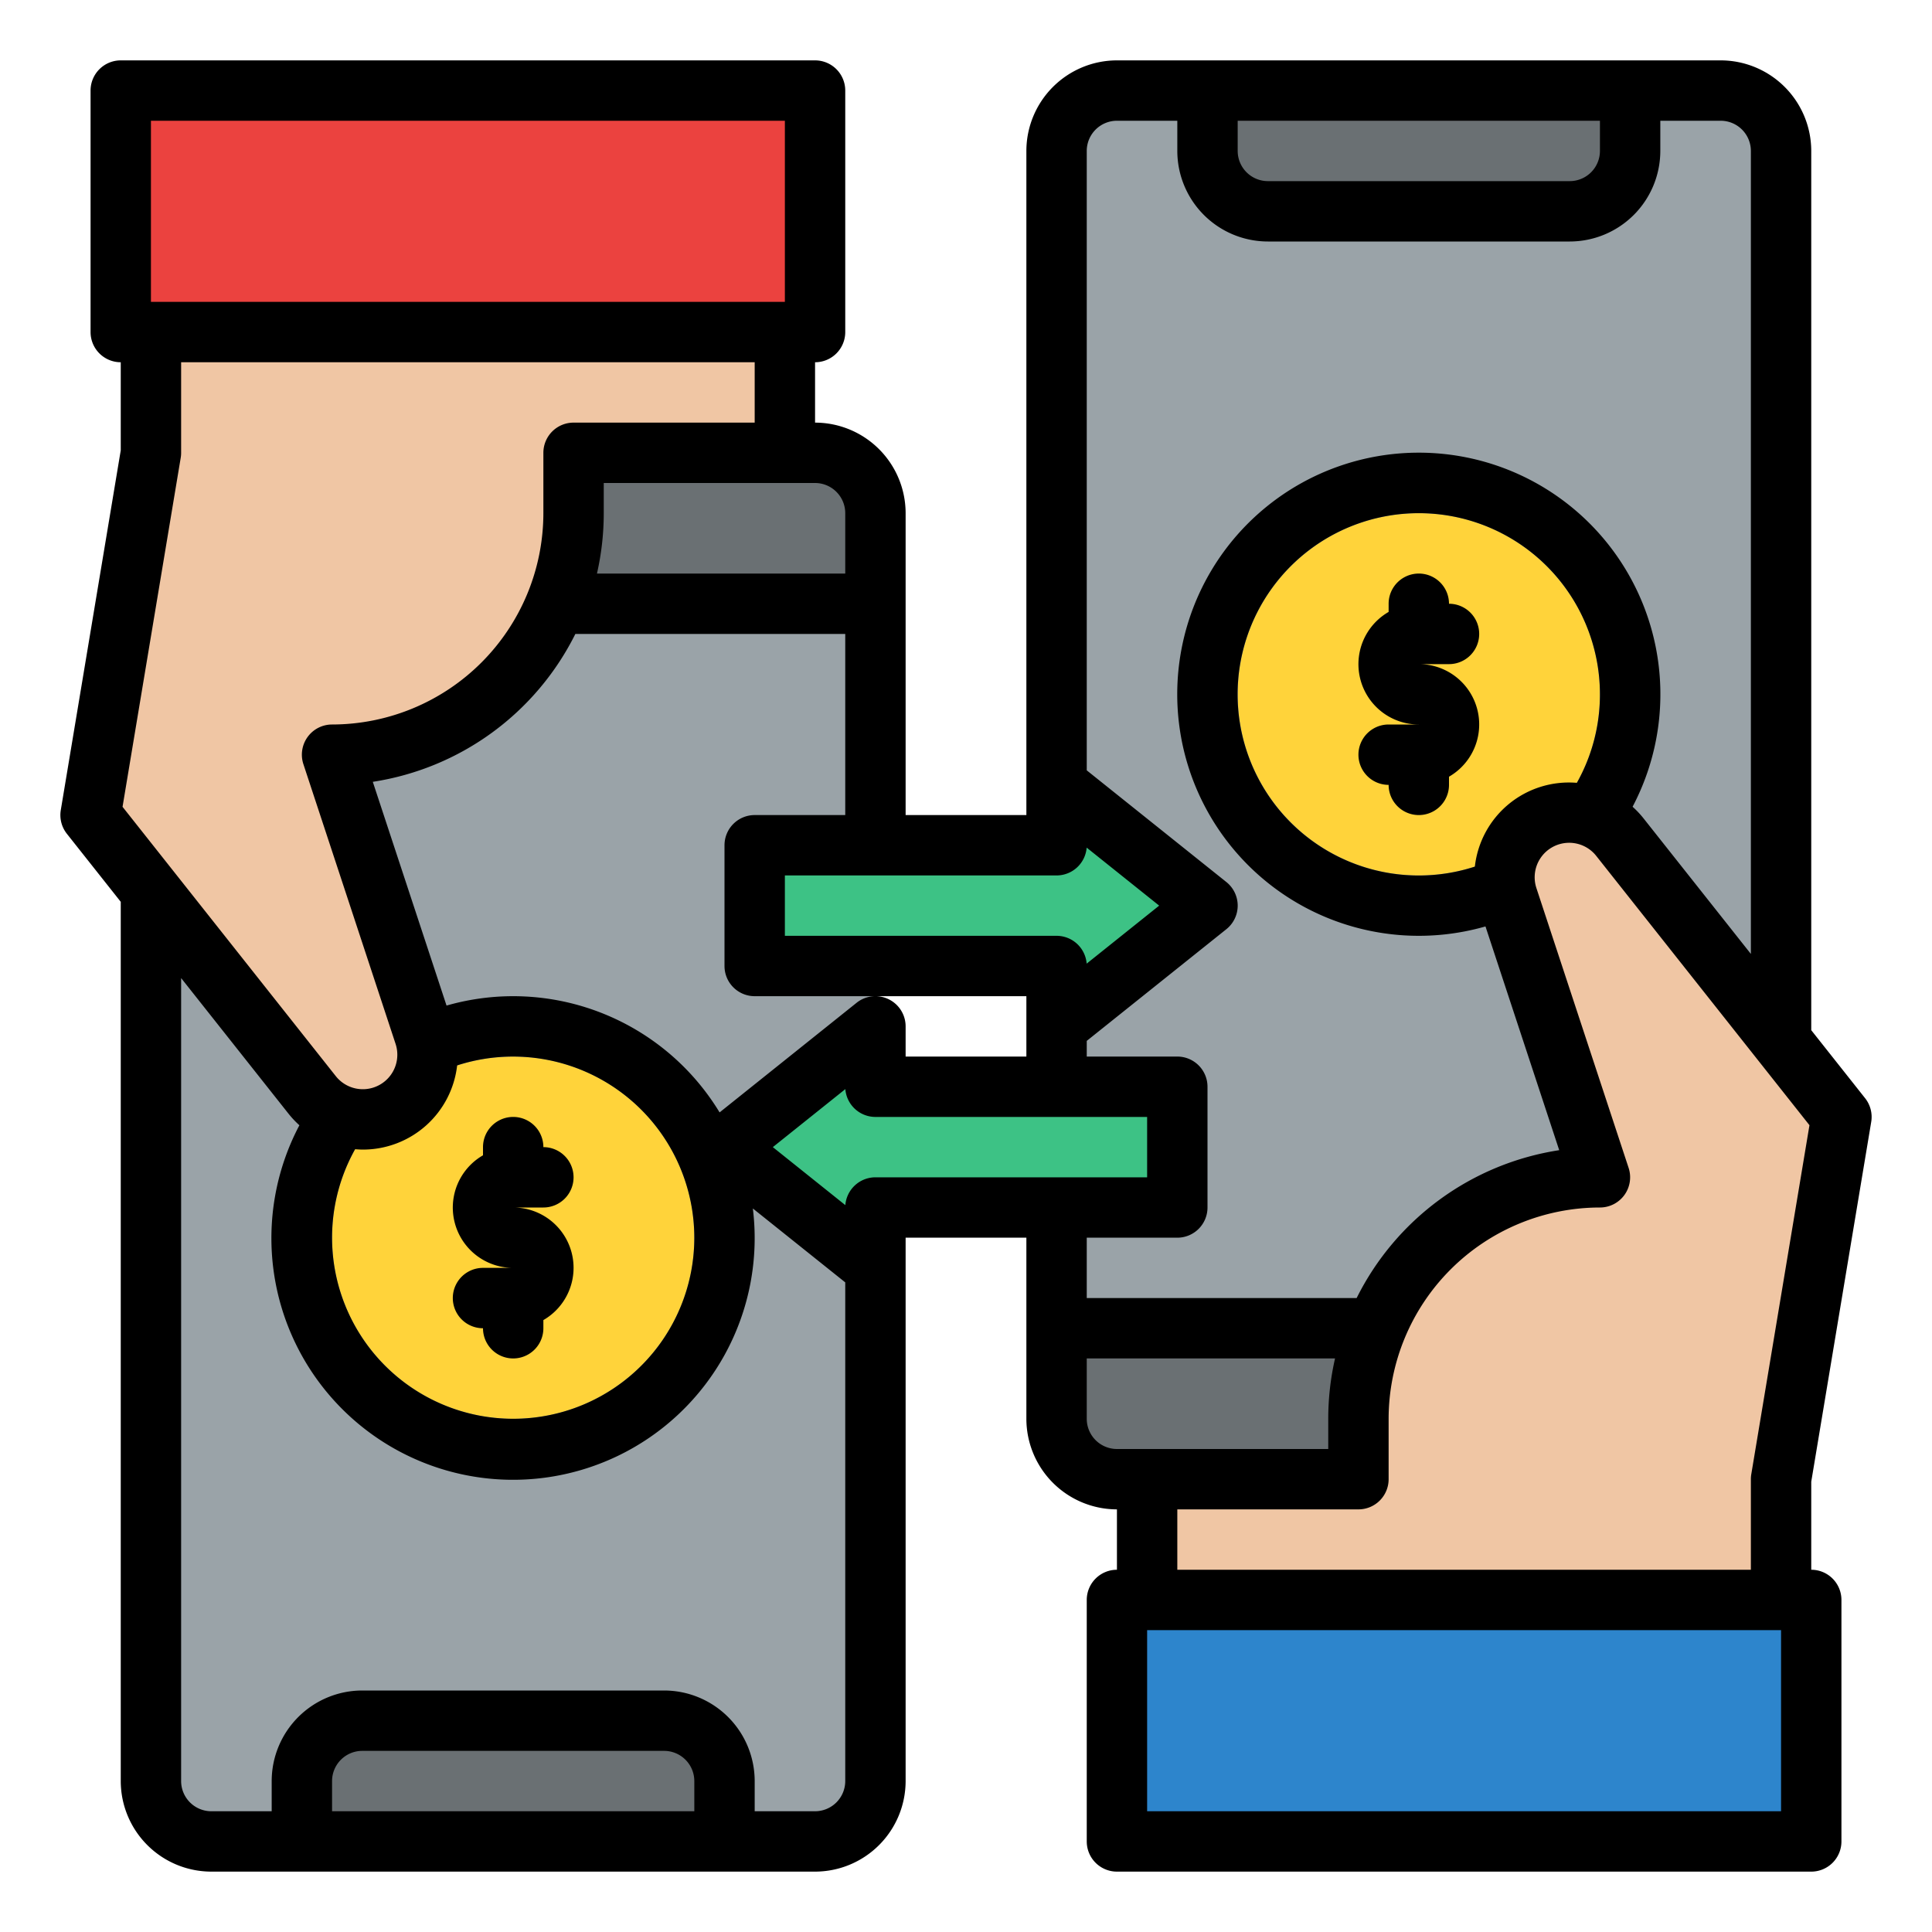
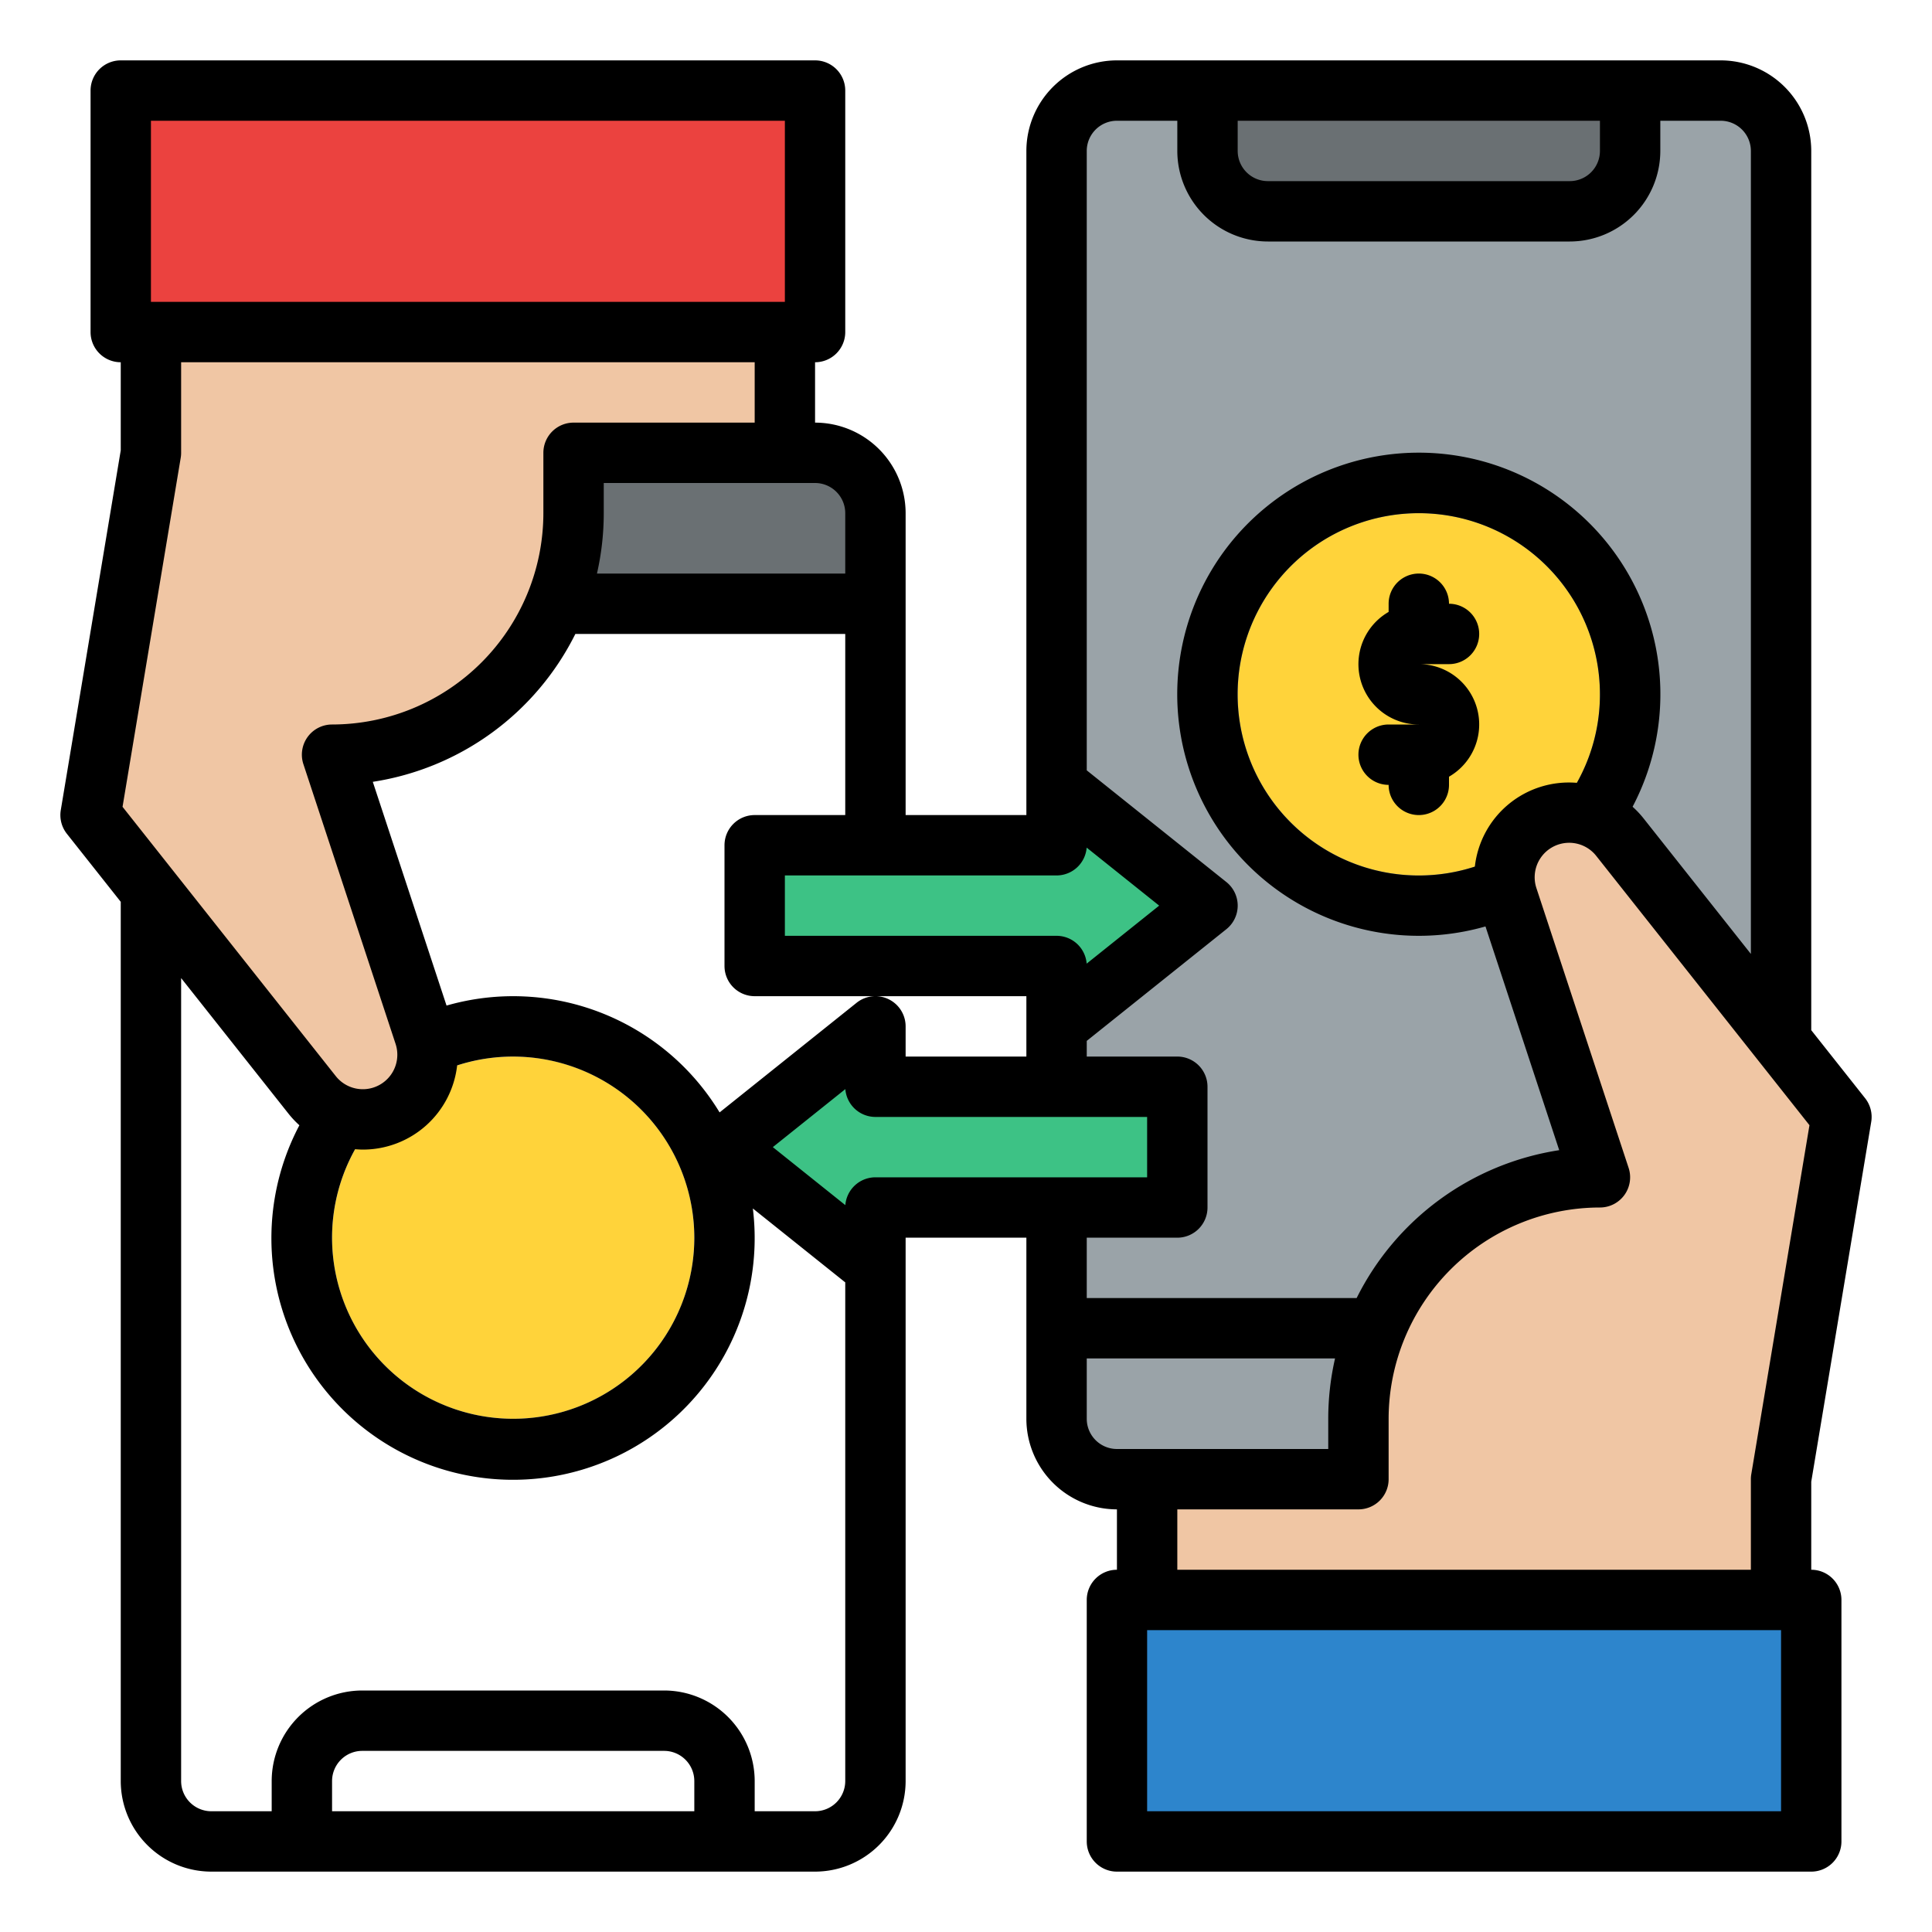
<svg xmlns="http://www.w3.org/2000/svg" id="Filled" height="512" viewBox="0 0 512 512" width="512">
  <rect fill="#9aa3a8" height="368" rx="16" width="192" x="280" y="24" />
-   <path d="m296 352h160a16 16 0 0 1 16 16v24a0 0 0 0 1 0 0h-192a0 0 0 0 1 0 0v-24a16 16 0 0 1 16-16z" fill="#6a7073" transform="matrix(-1 0 0 -1 752 744)" />
  <circle cx="376" cy="184" fill="#ffd33a" r="48" />
-   <rect fill="#9aa3a8" height="368" rx="16" transform="matrix(-1 0 0 -1 272 608)" width="192" x="40" y="120" />
  <path d="m56 120h160a16 16 0 0 1 16 16v24a0 0 0 0 1 0 0h-192a0 0 0 0 1 0 0v-24a16 16 0 0 1 16-16z" fill="#6a7073" />
  <circle cx="136" cy="328" fill="#ffd33a" r="48" />
-   <path d="m96 456h80a16 16 0 0 1 16 16v16a0 0 0 0 1 0 0h-112a0 0 0 0 1 0 0v-16a16 16 0 0 1 16-16z" fill="#6a7073" />
  <path d="m280 272v-16h-80v-32h80v-16l40 32z" fill="#3dc285" />
  <path d="m232 272v16h80v32h-80v16l-40-32z" fill="#3dc285" />
-   <path d="m336 24h80a16 16 0 0 1 16 16v16a0 0 0 0 1 0 0h-112a0 0 0 0 1 0 0v-16a16 16 0 0 1 16-16z" fill="#6a7073" transform="matrix(-1 0 0 -1 752 80)" />
+   <path d="m336 24h80a16 16 0 0 1 16 16v16h-112a0 0 0 0 1 0 0v-16a16 16 0 0 1 16-16z" fill="#6a7073" transform="matrix(-1 0 0 -1 752 80)" />
  <path d="m472 448v-56l16-96-56-72c-2.708-6.093-9.332-8-16-8-16 3-18.342 13.462-16 24l24 72a64 64 0 0 0 -64 64v16h-56v56z" fill="#f0c6a4" />
  <path d="m296 424h184v64h-184z" fill="#2d85cc" />
  <path d="m40 64v56l-16 96 56 72c2.708 6.093 9.332 8 16 8 16-3 18.342-13.462 16-24l-24-72a64 64 0 0 0 64-64v-16h56v-56z" fill="#f0c6a4" />
  <path d="m32 24h184v64h-184z" fill="#eb423f" transform="matrix(-1 0 0 -1 248 112)" />
  <path d="m392 168a8 8 0 0 0 -8-8 8 8 0 0 0 -16 0v2.165a15.986 15.986 0 0 0 8 29.835h-8a8 8 0 0 0 0 16 8 8 0 0 0 16 0v-2.165a15.986 15.986 0 0 0 -8-29.835h8a8 8 0 0 0 8-8z" />
  <path d="m480 273.009v-233.009a24.028 24.028 0 0 0 -24-24h-160a24.028 24.028 0 0 0 -24 24v176h-32v-80a24.028 24.028 0 0 0 -24-24v-16a8 8 0 0 0 8-8v-64a8 8 0 0 0 -8-8h-184a8 8 0 0 0 -8 8v64a8 8 0 0 0 8 8v23.337l-15.892 95.348a8 8 0 0 0 1.62 6.281l14.272 18.025v233.009a24.028 24.028 0 0 0 24 24h160a24.028 24.028 0 0 0 24-24v-144h32v48a24.028 24.028 0 0 0 24 24v16a8 8 0 0 0 -8 8v64a8 8 0 0 0 8 8h184a8 8 0 0 0 8-8v-64a8 8 0 0 0 -8-8v-23.337l15.892-95.348a8 8 0 0 0 -1.62-6.281zm-152-241.009h96v8a8.009 8.009 0 0 1 -8 8h-80a8.009 8.009 0 0 1 -8-8zm-40 8a8.009 8.009 0 0 1 8-8h16v8a24.028 24.028 0 0 0 24 24h80a24.028 24.028 0 0 0 24-24v-8h16a8.009 8.009 0 0 1 8 8v212.8l-28.442-35.92a25.109 25.109 0 0 0 -2.906-3.083 64.019 64.019 0 1 0 -38.985 31.717l19.539 59.294a72.2 72.2 0 0 0 -53.683 39.192h-71.523v-16h24a8 8 0 0 0 8-8v-32a8 8 0 0 0 -8-8h-24v-4.155l37-29.6a8 8 0 0 0 0-12.494l-37-29.6zm136 144a47.772 47.772 0 0 1 -6.117 23.459 25.086 25.086 0 0 0 -27.031 22.2 48.01 48.01 0 1 1 33.148-45.659zm-144 48a8 8 0 0 0 7.976-7.374l19.217 15.374-19.217 15.374a8 8 0 0 0 -7.976-7.374h-72v-16zm-44.534 32.79a7.993 7.993 0 0 0 -8.464.963l-36.302 29.047a63.977 63.977 0 0 0 -72.362-28.312l-19.544-59.296a72.2 72.2 0 0 0 53.683-39.192h71.523v48h-24a8 8 0 0 0 -8 8v32a8 8 0 0 0 8 8h72v16h-32v-8a8 8 0 0 0 -4.534-7.21zm-51.466 63.21a48 48 0 1 1 -89.89-23.447c.69.057 1.381.1 2.075.1a25.139 25.139 0 0 0 24.963-22.31 48.047 48.047 0 0 1 62.852 45.657zm40-192v16h-65.8a71.944 71.944 0 0 0 1.8-16v-8h56a8.009 8.009 0 0 1 8 8zm-184-104h168v48h-168zm-7.525 181.815 15.417-92.5a8.045 8.045 0 0 0 .108-1.315v-24h152v16h-48a8 8 0 0 0 -8 8v16a56.063 56.063 0 0 1 -56 56 8 8 0 0 0 -7.6 10.5l24.436 74.148a9.142 9.142 0 0 1 -15.851 8.536zm151.525 266.185h-96v-8a8.009 8.009 0 0 1 8-8h80a8.009 8.009 0 0 1 8 8zm40-8a8.009 8.009 0 0 1 -8 8h-16v-8a24.028 24.028 0 0 0 -24-24h-80a24.028 24.028 0 0 0 -24 24v8h-16a8.009 8.009 0 0 1 -8-8v-212.8l28.442 35.92a25.131 25.131 0 0 0 2.9 3.087 64.036 64.036 0 1 0 120.169 22.051l24.489 19.587zm8-160a8 8 0 0 0 -7.976 7.374l-19.217-15.374 19.217-15.374a8 8 0 0 0 7.976 7.374h72v16zm56 64v-16h65.8a71.944 71.944 0 0 0 -1.8 16v8h-56a8.009 8.009 0 0 1 -8-8zm184 104h-168v-48h168zm-7.892-89.314a8.045 8.045 0 0 0 -.108 1.314v24h-152v-16h48a8 8 0 0 0 8-8v-16a56.063 56.063 0 0 1 56-56 8 8 0 0 0 7.6-10.5l-24.436-74.148a9.142 9.142 0 0 1 15.851-8.536l56.512 71.373z" />
-   <path d="m152 312a8 8 0 0 0 -8-8 8 8 0 0 0 -16 0v2.165a15.986 15.986 0 0 0 8 29.835h-8a8 8 0 0 0 0 16 8 8 0 0 0 16 0v-2.165a15.986 15.986 0 0 0 -8-29.835h8a8 8 0 0 0 8-8z" />
</svg>